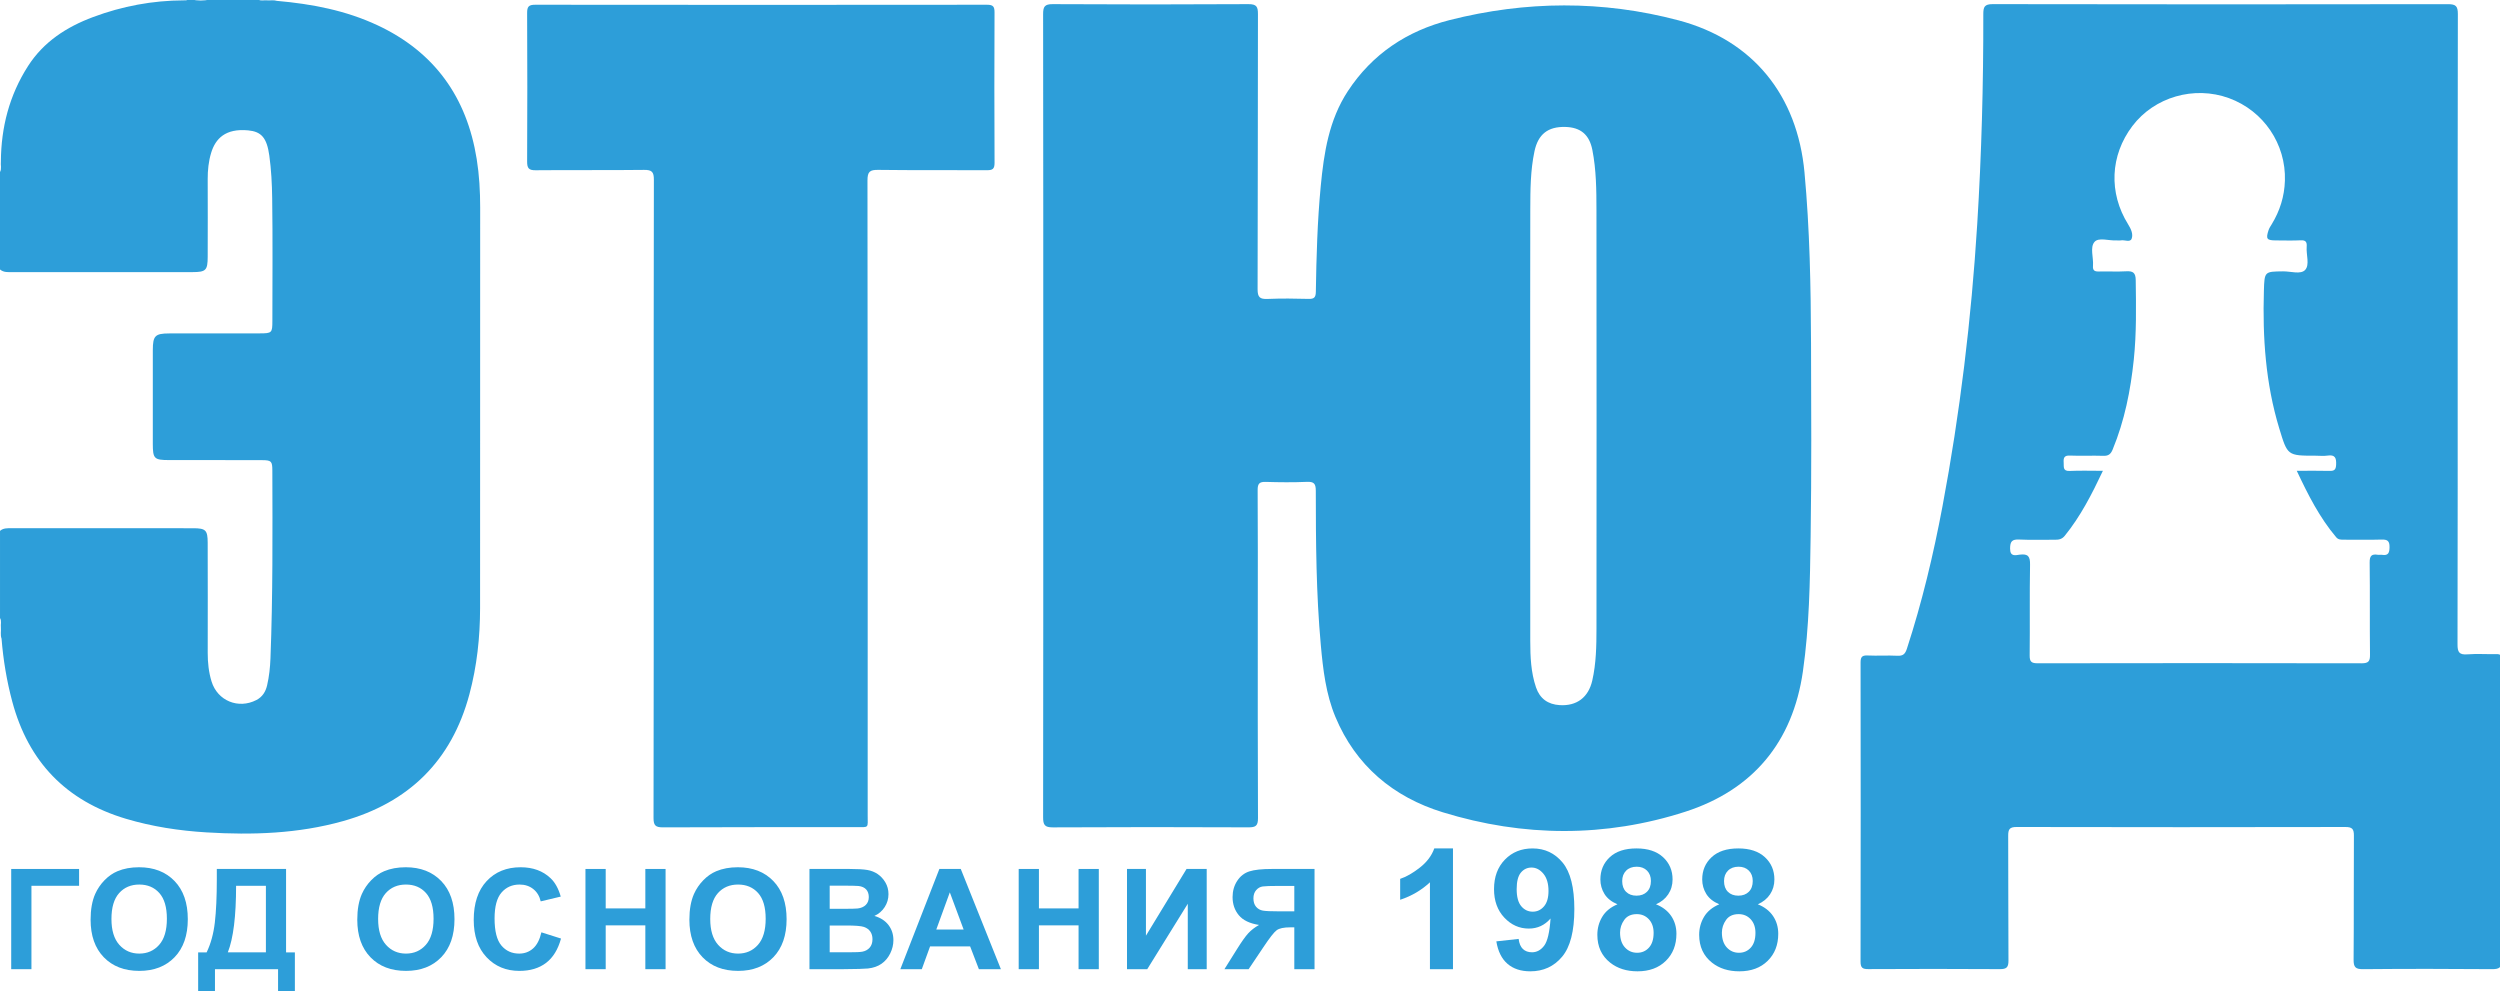
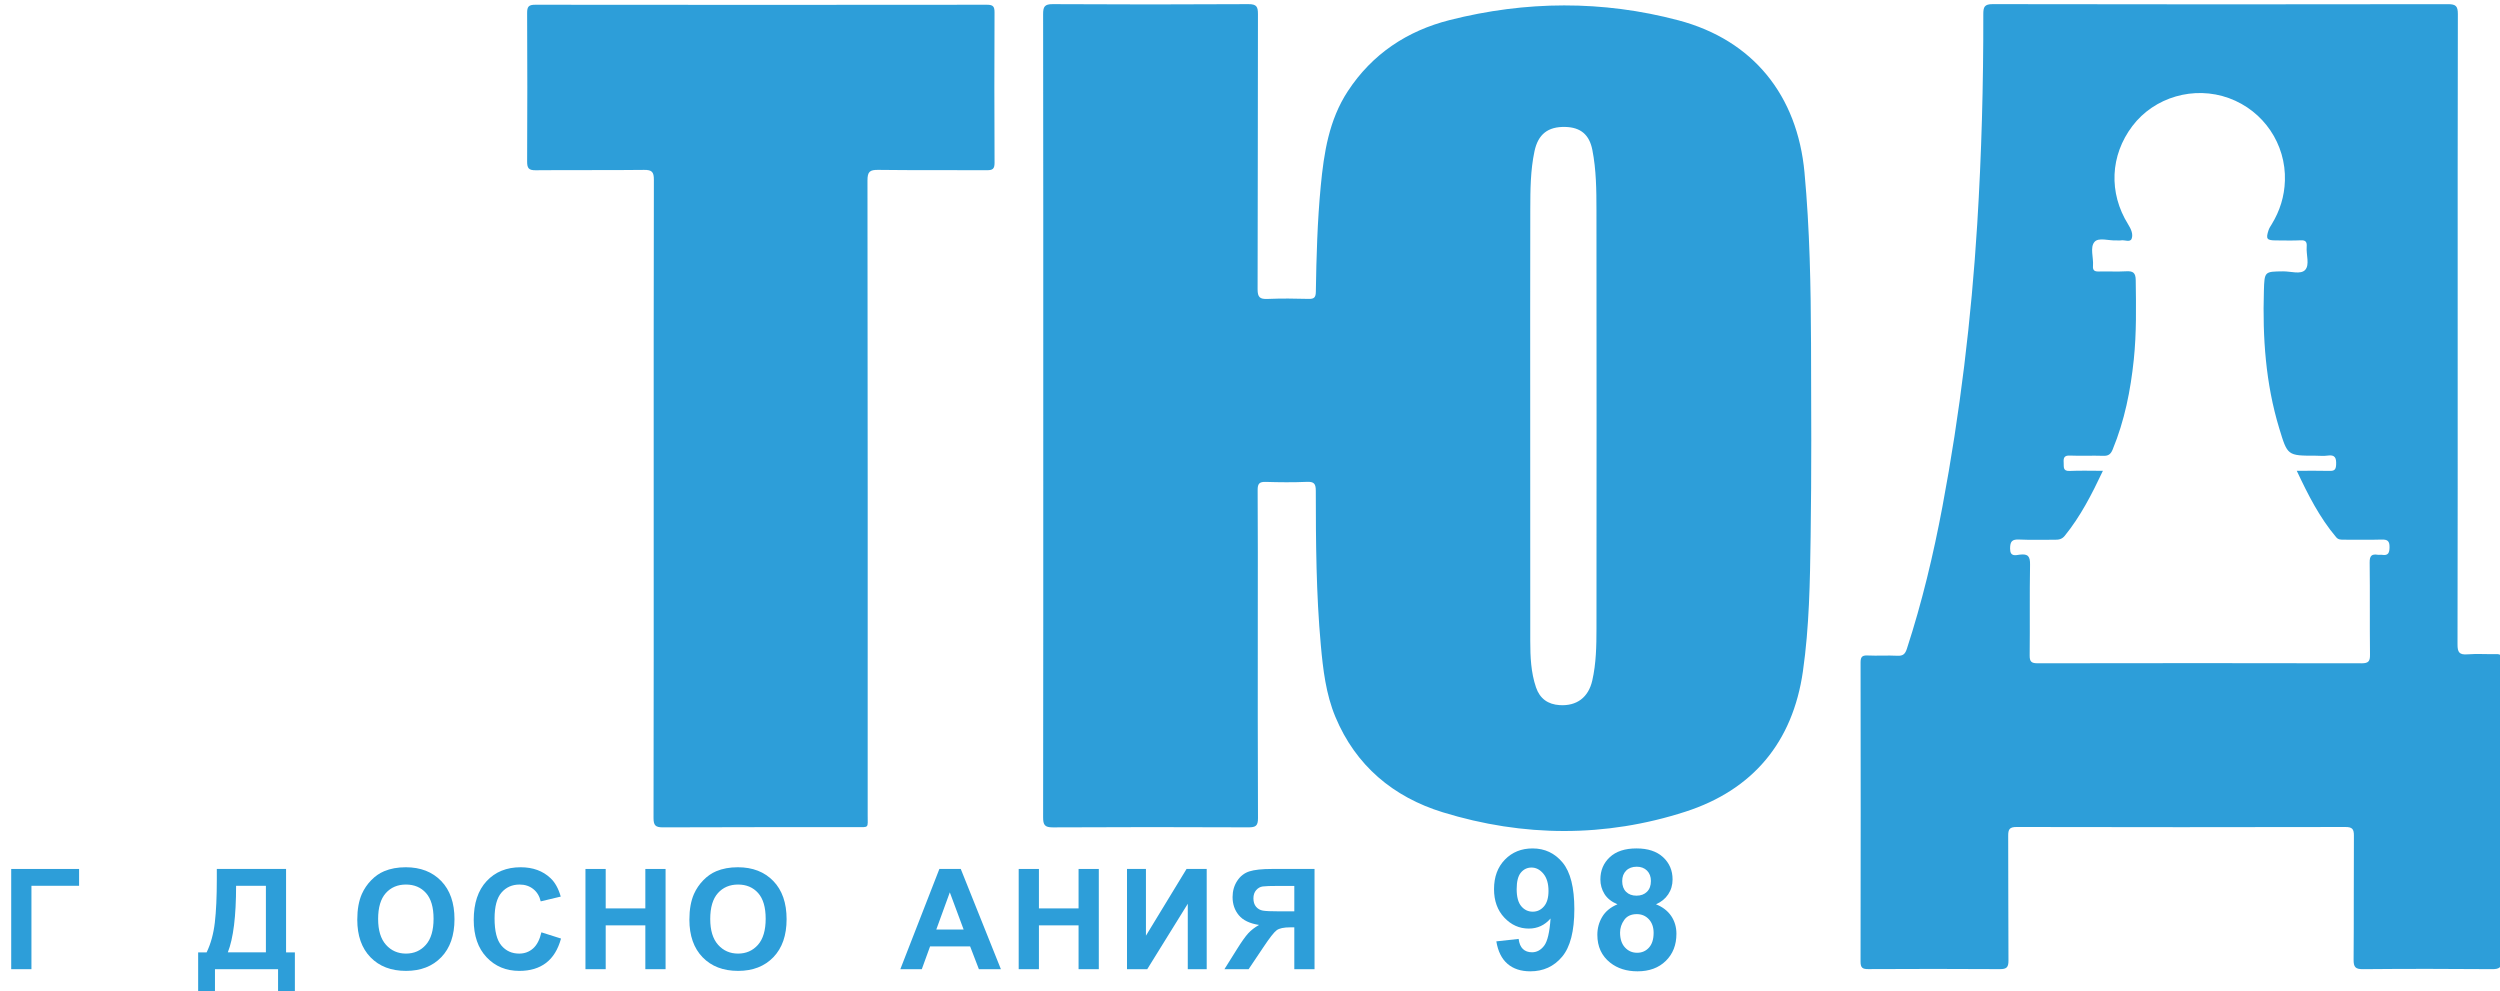
<svg xmlns="http://www.w3.org/2000/svg" xml:space="preserve" width="137.936mm" height="54.681mm" version="1.1" style="shape-rendering:geometricPrecision; text-rendering:geometricPrecision; image-rendering:optimizeQuality; fill-rule:evenodd; clip-rule:evenodd" viewBox="0 0 13793.6 5468.06">
  <defs>
    <style type="text/css">
   
    .fil0 {fill:#2D9ED9}
    .fil1 {fill:#2D9ED9;fill-rule:nonzero}
   
  </style>
  </defs>
  <g id="Слой_x0020_1">
-     <path class="fil0" d="M2083 139.49c-175.76,-82.37 -363.14,-117.79 -554.93,-134.65 -17.51,-5.68 -35.58,-1.55 -53.34,-2.82 -17,-2.33 -34.92,5.09 -51.17,-4.84l-264.16 0c-34.47,7.65 -68.95,7.65 -103.43,0l-19.02 0c-6.39,6.11 -14.45,4.76 -22.15,4.8 -172.89,0.56 -340.31,31.89 -501.97,92.39 -145.82,54.54 -272.23,136.21 -358.25,270.3 -102.92,160.48 -148.52,337.47 -149.73,526.94 -2.48,19.16 5.37,39.2 -4.86,57.68 0,179.14 0,358.25 0,537.39 19.77,17.22 44.02,14.71 67.34,14.75 331.41,0.21 662.83,0.38 994.24,-0.04 74.62,-0.1 84.07,-9.74 84.37,-84.35 0.58,-142.94 0.46,-285.89 0.03,-428.83 -0.16,-49.08 4.77,-97.69 18.85,-144.33 23.95,-79.27 79.27,-136.27 204.08,-124.6 72.83,6.81 103.32,40.5 117.02,139.24 10.82,77.76 14.69,156.46 15.82,234.6 3.24,226.13 1.25,452.37 1.05,678.53 -0.04,65.02 -2.8,67.63 -70.27,67.74 -166.48,0.32 -333,-0.36 -499.47,0.32 -77.35,0.28 -89.68,13.01 -89.89,91.4 -0.48,172.79 -0.34,345.54 -0.07,518.36 0.15,81.22 7.61,88.77 88.79,88.96 171.21,0.48 342.42,-0.36 513.61,0.43 51.59,0.28 56.99,5.62 57.14,57.04 0.93,345.39 2.91,690.88 -10.37,1036.13 -1.94,49.95 -7.13,100.25 -18.56,149.39 -8.22,35.32 -25.94,63.79 -59.08,80.94 -99.47,51.44 -214.49,4.45 -247.39,-102.27 -15.81,-51.26 -21.29,-104.38 -21.23,-158.15 0.25,-202.66 0.59,-405.27 -0.15,-607.9 -0.24,-68.74 -10.85,-79.42 -79.58,-79.53 -334.54,-0.59 -669.08,-0.37 -1003.66,-0.11 -21.85,0.03 -44.38,-1.41 -62.62,14.69 0,160.26 0,320.53 0,480.79 9.97,16.54 2.55,34.74 4.86,51.96 1.76,20.56 -3.89,41.51 3.62,61.73 9.38,117.56 28.59,233.41 59.13,347.4 89.02,332.17 297.11,548.28 627.44,646.67 145.19,43.22 293.49,65.9 444.36,75.03 253.57,15.38 505.27,7.2 751.73,-61.87 364.19,-102.03 600.41,-332.56 698.71,-700.15 41.62,-155.63 58.79,-314.56 58.91,-475.18 0.59,-736.78 0.06,-1473.57 0.51,-2210.38 0.03,-89.72 -4.92,-178.86 -19.11,-267.45 -54.6,-340.71 -232.19,-590.58 -547.15,-738.15z" />
    <path class="fil0" d="M5446.14 26.18c-831.04,0.92 -1662.07,0.99 -2493.12,-0.03 -35.81,-0.04 -44.78,10.4 -44.62,45.19 1.35,273.36 1.39,546.73 0,820.06 -0.18,36.27 8.71,48.26 46.77,47.91 199.51,-1.94 399.07,0.49 598.53,-1.98 43.89,-0.52 54.12,11.96 54.01,54.69 -1.41,584.37 -0.99,1168.8 -0.99,1753.22 0,589.14 0.5,1178.29 -0.91,1767.43 -0.14,41.74 10.9,52.35 52.38,52.17 355.04,-1.65 710.11,-0.84 1065.11,-1.09 73.56,-0.04 64.07,7.19 64.07,-66.39 0.17,-1167.26 0.49,-2334.52 -1.13,-3501.82 -0.04,-48.82 13.16,-58.91 59.55,-58.28 199.49,2.65 399.06,0.5 598.55,1.8 31.51,0.25 43.22,-6.13 43.04,-40.74 -1.44,-276.47 -1.3,-552.98 -0.14,-829.49 0.14,-31.93 -7.05,-42.68 -41.1,-42.65z" />
    <path class="fil0" d="M8785.4 3754.33c-21.17,93.32 -85.55,142.15 -180.31,136.11 -64.27,-4.09 -108.87,-35.39 -130.17,-97.69 -28.33,-83.08 -31.68,-169.33 -31.79,-255.69 -0.56,-408.28 -0.25,-816.6 -0.25,-1224.84 0,-386.33 -0.6,-772.62 0.39,-1158.91 0.28,-106.61 0.85,-213.61 23.14,-318.67 20.04,-94.26 74.44,-136.56 169.69,-134.27 85.23,2.09 133.07,42.65 149.68,127.07 21.59,110 22.48,221.62 22.58,332.89 0.85,769.47 0.71,1538.96 0.11,2308.4 -0.11,95.64 -1.7,191.52 -23.07,285.6zm1170.8 -2803.06c-39.48,-424.32 -282.69,-729.83 -695.61,-839.19 -418.89,-110.98 -842.19,-107.81 -1261.99,-1.44 -234.32,59.37 -427.22,186.69 -562.08,392.46 -104.18,159 -131.84,340.04 -149.41,523.88 -18.48,193.88 -23.98,388.44 -27.05,583 -0.5,30.65 -9.25,40.04 -39.97,39.15 -75.39,-2.15 -150.92,-2.92 -226.24,0.22 -41.66,1.72 -55.28,-8.36 -55.14,-53.31 1.76,-505.95 0.67,-1011.87 1.94,-1517.82 0.11,-40.64 -7.05,-55.67 -52.67,-55.39 -359.8,2.12 -719.59,2.08 -1079.36,0.03 -45.08,-0.28 -53.37,14.01 -53.3,55.32 1.13,738.5 0.84,1476.97 0.84,2215.44 0,738.48 0.29,1476.97 -0.81,2215.45 -0.07,41.07 7.91,56.2 53.38,55.92 359.76,-2.01 719.63,-1.76 1079.36,-0.22 40.21,0.18 53.02,-8.26 52.77,-51.11 -1.83,-372.4 -1.06,-744.79 -1.06,-1117.18 0,-230.94 0.85,-461.94 -0.81,-692.86 -0.28,-35.97 10.48,-45.89 45.19,-44.8 75.36,2.33 150.92,3.02 226.17,-0.22 39.44,-1.72 49.49,9.84 49.49,49.08 0.22,284.17 1.94,568.36 27.7,851.64 12.17,134.59 28.01,269.95 80.18,395.37 112.22,269.69 319.83,442.96 592.74,526.97 444.75,136.95 896.55,139.73 1339.39,-3.46 370.6,-119.83 591.43,-382.27 647.63,-774.07 35.31,-246.17 39.05,-494.38 42.62,-742.14 5.11,-355.01 3.6,-710.16 2.22,-1065.21 -1.2,-315.52 -6.88,-630.83 -36.12,-945.51z" />
    <path class="fil0" d="M13142.87 3061.28c-7.65,-1.23 -15.84,0.85 -23.49,-0.42 -34.08,-5.45 -45.33,6.05 -44.88,42.66 2.16,169.67 -0.1,339.35 1.8,509.04 0.43,36.57 -9.03,47.2 -46.53,47.13 -595.38,-1.2 -1190.83,-1.17 -1786.25,-0.11 -34.5,0.04 -45.41,-7.72 -44.95,-43.92 2.01,-166.49 -0.95,-333.1 2.12,-499.57 0.81,-45.53 -10.37,-61.62 -56.23,-55.96 -22.69,2.79 -54.12,13.85 -53.91,-33.61 0.18,-39.02 10.62,-51.67 50.24,-49.72 65.83,3.27 131.9,0.4 197.91,1.17 21.45,0.25 38.48,-3.38 53.41,-21.74 86.64,-106.86 148.66,-227.67 210.5,-358.57 -67.03,0 -125.13,-2.04 -182.99,0.72 -39.19,1.87 -31.89,-22.69 -33.4,-45.7 -1.77,-25.8 2.04,-40.57 34.46,-39.15 61.17,2.68 122.56,-0.74 183.76,1.41 27.94,0.99 41.1,-8.41 51.76,-34.22 65.97,-159.67 99.2,-326.77 116.94,-497.54 15.14,-145.56 12.49,-291.57 10.55,-437.66 -0.56,-40.81 -14.78,-50.8 -52.39,-48.68 -50.09,2.89 -100.5,-0.25 -150.74,1.16 -23.71,0.6 -34.75,-5.57 -32.6,-31.32 3.67,-45.05 -17.88,-101.71 8.36,-132.05 22.9,-26.56 79.98,-5.61 121.85,-8.15 7.8,-0.49 15.95,1.17 23.53,-0.28 20.4,-3.91 51.19,12.77 59.45,-9.14 9.59,-25.4 -3.53,-54.04 -19.37,-79.37 -108.48,-173.99 -99.06,-380.47 23.46,-542.29 121.43,-160.41 340.78,-223.8 532.73,-153.99 191.7,69.82 315.45,254.07 308.86,455.44 -2.83,87.21 -27.7,166.37 -72.68,240.2 -6.49,10.66 -13.79,21.28 -17.6,32.92 -15.91,48.58 -9.88,56.37 41.13,56.44 45.55,0.07 91.2,1.7 136.67,-0.6 28.82,-1.44 34.54,11.01 32.6,35.85 -3.39,43.46 17.57,98.99 -8.26,127.42 -24.27,26.7 -80.08,7.62 -121.92,8.08 -102.76,1.2 -102.73,0.39 -105.9,107.42 -7.66,257.03 9.35,511.24 84.77,759.13 45.72,150.25 44.7,150.57 200.48,150.57 21.98,0 44.38,2.71 65.87,-0.55 42.58,-6.5 49.03,13.86 47.41,50.39 -1.23,27.34 -10.16,34.73 -36.05,34.02 -57.89,-1.54 -115.85,-0.48 -181.05,-0.48 62.58,133.21 125.94,258.27 217.77,366.91 11.82,13.95 27.31,13.17 43.04,13.14 69.15,-0.08 138.29,1.41 207.36,-0.67 32.07,-0.98 44.07,7.81 43.61,41.67 -0.36,31.24 -6.56,48.05 -41.21,42.57zm659.91 601.33c0,-7.87 -0.71,-15.81 0.1,-23.57 2.26,-22.32 -7.09,-30.55 -29.66,-30.05 -53.41,1.17 -107.04,-2.76 -160.17,1.34 -44.41,3.39 -54.01,-12.35 -53.86,-54.71 1.34,-579.72 0.95,-1159.43 0.88,-1739.09 0,-579.72 -0.43,-1159.41 0.99,-1739.13 0.07,-42.82 -10.69,-54.5 -54.19,-54.39 -837.32,1.34 -1674.64,1.44 -2511.99,-0.22 -46.29,-0.1 -52.21,15.91 -52.14,55.78 0.74,386.25 -9.63,772.12 -33.52,1157.74 -32.45,523.67 -95.07,1043.53 -192.05,1559.14 -49.95,265.13 -112.39,527.38 -196.14,784.26 -9.21,28.15 -20.85,40 -51.93,38.39 -54.86,-2.87 -110.03,1.13 -164.89,-1.52 -31.78,-1.49 -38.66,9.7 -38.63,39.72 0.85,549.84 0.92,1099.67 -0.1,1649.52 -0.07,34 10.9,41.34 42.72,41.21 241.93,-1.24 483.87,-1.45 725.77,0.13 37.04,0.21 47.83,-9.9 47.59,-47.3 -1.66,-229.35 -0.22,-458.75 -1.49,-688.1 -0.21,-35.07 6.64,-48.89 46.15,-48.82 604.8,1.34 1209.6,1.31 1814.44,0.07 38.28,-0.07 47.1,11.78 46.85,48.08 -1.48,227.78 0.28,455.61 -1.69,683.36 -0.32,40.75 9.24,53.31 51.75,52.92 237.21,-2.18 474.45,-2.08 711.62,-0.07 41.85,0.38 54.36,-9.86 54.65,-51.95l0 -2.03c-1.63,-543.55 -1.06,-1087.11 -1.06,-1630.71z" />
    <polygon class="fil1" points="61.83,4794.43 436.36,4794.43 436.36,4887.24 173.48,4887.24 173.48,5347.37 61.83,5347.37 " />
-     <path class="fil1" d="M614.93 5070.51c0,62.62 14.46,110.1 43.37,142.39 28.91,32.32 65.63,48.47 110.13,48.47 44.5,0 81.03,-16.01 109.58,-48.08 28.53,-32.04 42.79,-80.16 42.79,-144.3 0,-63.34 -13.88,-110.62 -41.66,-141.77 -27.81,-31.18 -64.7,-46.81 -110.71,-46.81 -46.01,0 -83.09,15.83 -111.26,47.34 -28.17,31.57 -42.24,79.16 -42.24,142.76zm-115.04 3.78c0,-56.3 8.42,-103.58 25.27,-141.82 12.56,-28.11 29.72,-53.44 51.49,-75.81 21.73,-22.36 45.57,-38.95 71.48,-49.78 34.42,-14.57 74.15,-21.87 119.17,-21.87 81.47,0 146.65,25.3 195.57,75.82 48.88,50.54 73.35,120.82 73.35,210.81 0,89.3 -24.27,159.11 -72.8,209.56 -48.52,50.37 -113.38,75.6 -194.6,75.6 -82.25,0 -147.62,-25.06 -196.15,-75.26 -48.52,-50.16 -72.78,-119.24 -72.78,-207.25z" />
    <path class="fil1" d="M1302.64 4887.24c0,167.96 -15.22,290.41 -45.65,367.35l210.11 0 0 -367.35 -164.46 0zm-106.37 -92.81l382.09 0 0 460.16 48.63 0 0 213.47 -92.78 0 0 -120.69 -348.12 0 0 120.69 -92.79 0 0 -213.47 46.77 0c22.89,-47.27 37.96,-102.16 45.27,-164.64 7.28,-62.48 10.93,-141.49 10.93,-237.06l0 -58.46z" />
    <path class="fil1" d="M2086.33 5070.51c0,62.62 14.46,110.1 43.37,142.39 28.91,32.32 65.62,48.47 110.12,48.47 44.51,0 81.03,-16.01 109.58,-48.08 28.53,-32.04 42.79,-80.16 42.79,-144.3 0,-63.34 -13.88,-110.62 -41.66,-141.77 -27.81,-31.18 -64.69,-46.81 -110.71,-46.81 -46.02,0 -83.1,15.83 -111.27,47.34 -28.15,31.57 -42.22,79.16 -42.22,142.76zm-115.04 3.78c0,-56.3 8.41,-103.58 25.26,-141.82 12.56,-28.11 29.73,-53.44 51.49,-75.81 21.74,-22.36 45.57,-38.95 71.48,-49.78 34.42,-14.57 74.15,-21.87 119.17,-21.87 81.47,0 146.66,25.3 195.57,75.82 48.89,50.54 73.35,120.82 73.35,210.81 0,89.3 -24.27,159.11 -72.8,209.56 -48.52,50.37 -113.39,75.6 -194.59,75.6 -82.24,0 -147.63,-25.06 -196.15,-75.26 -48.54,-50.16 -72.78,-119.24 -72.78,-207.25z" />
    <path class="fil1" d="M2987.15 5144.07l108.25 34.33c-16.61,60.35 -44.19,105.15 -82.79,134.48 -38.59,29.27 -87.57,43.92 -146.9,43.92 -73.44,0 -133.78,-25.06 -181.06,-75.26 -47.26,-50.16 -70.9,-118.74 -70.9,-205.74 0,-92 23.76,-163.5 71.28,-214.41 47.53,-50.94 110.03,-76.38 187.47,-76.38 67.64,0 122.56,19.97 164.8,59.97 25.17,23.63 44,57.57 56.58,101.85l-110.51 26.39c-6.54,-28.65 -20.17,-51.29 -40.92,-67.88 -20.74,-16.61 -45.96,-24.93 -75.61,-24.93 -41,0 -74.24,14.75 -99.76,44.16 -25.55,29.39 -38.29,77.08 -38.29,142.95 0,69.92 12.58,119.7 37.71,149.37 25.12,29.66 57.83,44.48 98.08,44.48 29.65,0 55.17,-9.43 76.55,-28.29 21.39,-18.84 36.72,-48.51 46.02,-89.01z" />
    <polygon class="fil1" points="3230.23,5347.37 3230.23,4794.43 3341.88,4794.43 3341.88,5012.05 3560.62,5012.05 3560.62,4794.43 3672.27,4794.43 3672.27,5347.37 3560.62,5347.37 3560.62,5105.58 3341.88,5105.58 3341.88,5347.37 " />
    <path class="fil1" d="M3918.69 5070.51c0,62.62 14.46,110.1 43.39,142.39 28.89,32.32 65.61,48.47 110.13,48.47 44.49,0 81,-16.01 109.58,-48.08 28.5,-32.04 42.79,-80.16 42.79,-144.3 0,-63.34 -13.9,-110.62 -41.66,-141.77 -27.8,-31.18 -64.7,-46.81 -110.71,-46.81 -46.03,0 -83.11,15.83 -111.26,47.34 -28.19,31.57 -42.26,79.16 -42.26,142.76zm-115.04 3.78c0,-56.3 8.43,-103.58 25.29,-141.82 12.56,-28.11 29.7,-53.44 51.47,-75.81 21.73,-22.36 45.58,-38.95 71.47,-49.78 34.43,-14.57 74.16,-21.87 119.17,-21.87 81.49,0 146.69,25.3 195.58,75.82 48.9,50.54 73.38,120.82 73.38,210.81 0,89.3 -24.31,159.11 -72.82,209.56 -48.54,50.37 -113.38,75.6 -194.59,75.6 -82.27,0 -147.63,-25.06 -196.18,-75.26 -48.5,-50.16 -72.77,-119.24 -72.77,-207.25z" />
-     <path class="fil1" d="M4577.78 5106.35l0 147.85 103.33 0c40.22,0 65.76,-1.13 76.55,-3.37 16.58,-3.01 30.09,-10.38 40.57,-22.09 10.44,-11.68 15.63,-27.34 15.63,-46.95 0,-16.6 -4.02,-30.66 -12.03,-42.24 -8.08,-11.56 -19.72,-20 -34.93,-25.26 -15.2,-5.29 -48.22,-7.94 -98.98,-7.94l-90.14 0zm0 -219.88l0 127.84 73.17 0c43.49,0 70.52,-0.63 81.07,-1.86 19.12,-2.26 34.14,-8.9 45.08,-19.8 10.94,-10.97 16.4,-25.33 16.4,-43.22 0,-17.07 -4.72,-30.96 -14.14,-41.65 -9.46,-10.7 -23.46,-17.15 -42.05,-19.4 -11.08,-1.27 -42.87,-1.91 -95.43,-1.91l-64.1 0zm-111.65 -92.04l221.01 0c43.75,0 76.38,1.84 97.86,5.5 21.49,3.64 40.75,11.26 57.72,22.79 16.97,11.58 31.11,26.96 42.44,46.22 11.32,19.23 16.96,40.78 16.96,64.66 0,25.9 -6.98,49.67 -20.95,71.3 -13.94,21.62 -32.84,37.85 -56.73,48.65 33.69,9.81 59.59,26.53 77.68,50.16 18.1,23.64 27.17,51.44 27.17,83.37 0,25.15 -5.86,49.59 -17.53,73.36 -11.72,23.75 -27.66,42.74 -47.91,56.95 -20.25,14.18 -45.19,22.93 -74.86,26.21 -18.63,2.01 -63.5,3.28 -134.66,3.77l-188.2 0 0 -552.94z" />
    <path class="fil1" d="M5316.78 5128.58l-76.2 -205.13 -74.65 205.13 150.85 0zm205.56 218.79l-121.42 0 -48.3 -125.62 -221.01 0 -45.65 125.62 -118.43 0 215.37 -552.94 118.04 0 221.4 552.94z" />
    <polygon class="fil1" points="5620.56,5347.37 5620.56,4794.43 5732.21,4794.43 5732.21,5012.05 5950.93,5012.05 5950.93,4794.43 6062.59,4794.43 6062.59,5347.37 5950.93,5347.37 5950.93,5105.58 5732.21,5105.58 5732.21,5347.37 " />
    <polygon class="fil1" points="6218.16,4794.43 6322.65,4794.43 6322.65,5162.55 6546.67,4794.43 6657.93,4794.43 6657.93,5347.37 6553.48,5347.37 6553.48,4986.41 6329.82,5347.37 6218.16,5347.37 " />
    <path class="fil1" d="M7141.24 4887.99l-87.14 0c-44.23,0 -73.34,0.99 -87.31,3 -13.97,2 -25.96,8.78 -36.02,20.38 -10.05,11.58 -15.1,26.64 -15.1,45.23 0,19.38 4.87,34.78 14.54,46.22 9.66,11.47 21.98,18.55 36.97,21.3 14.96,2.79 45.44,4.17 91.44,4.17l82.62 0 0 -140.3zm0 459.38l0 -230.82 -22.65 0c-35.21,0 -60.01,5.26 -74.47,15.85 -14.5,10.54 -39.19,42.11 -74.12,94.64l-80.75 120.33 -133.49 0 67.52 -107.87c26.64,-42.72 47.87,-72.71 63.71,-89.96 15.88,-17.23 35.74,-32.6 59.62,-46.22 -51.54,-8 -88.76,-25.96 -111.65,-53.73 -22.9,-27.79 -34.29,-61.03 -34.29,-99.75 0,-33.7 8.47,-63.59 25.43,-89.58 16.97,-26.04 39.37,-43.5 67.14,-52.42 27.76,-8.93 69.32,-13.41 124.63,-13.41l234.99 0 0 552.94 -111.62 0z" />
-     <path class="fil1" d="M8016.76 5347.37l-127.17 0 0 -479.31c-46.46,43.45 -101.25,75.6 -164.29,96.41l0 -115.43c33.16,-10.87 69.21,-31.43 108.16,-61.77 38.91,-30.33 65.62,-65.69 80.12,-106.15l103.18 0 0 666.25z" />
    <path class="fil1" d="M8543.78 4916.03c0,-41.02 -9.46,-72.84 -28.29,-95.5 -18.88,-22.61 -40.68,-33.92 -65.41,-33.92 -23.53,0 -43.07,9.27 -58.63,27.82 -15.52,18.56 -23.32,48.98 -23.32,91.2 0,42.86 8.47,74.29 25.37,94.36 16.89,20.08 37.99,30.1 63.35,30.1 24.45,0 45.02,-9.67 61.78,-28.96 16.75,-19.3 25.15,-47.7 25.15,-85.1zm-287.87 277.88l123.09 -13.54c3,25.05 10.86,43.6 23.53,55.67 12.7,12.06 29.45,18.09 50.23,18.09 26.28,0 48.58,-12.05 66.99,-36.18 18.42,-24.17 30.17,-74.27 35.32,-150.29 -31.96,37.11 -71.97,55.67 -119.91,55.67 -52.25,0 -97.26,-20.15 -135.15,-60.44 -37.85,-40.25 -56.8,-92.7 -56.8,-157.26 0,-67.28 20,-121.53 59.97,-162.71 39.97,-41.2 90.92,-61.8 152.76,-61.8 67.31,0 122.52,26.03 165.66,78.06 43.15,52.08 64.74,137.7 64.74,256.9 0,121.29 -22.51,208.81 -67.45,262.5 -44.95,53.7 -103.47,80.57 -175.62,80.57 -51.89,0 -93.84,-13.82 -125.8,-41.45 -31.99,-27.59 -52.53,-68.86 -61.56,-123.79z" />
    <path class="fil1" d="M8950.39 4861.28c0,25.33 7.16,45.09 21.48,59.27 14.33,14.18 33.41,21.26 57.26,21.26 24.13,0 43.46,-7.12 57.93,-21.48 14.5,-14.32 21.76,-34.17 21.76,-59.5 0,-23.82 -7.19,-42.94 -21.48,-57.26 -14.36,-14.33 -33.3,-21.53 -56.83,-21.53 -24.45,0 -43.92,7.24 -58.39,21.74 -14.5,14.5 -21.73,33.65 -21.73,57.5zm-11.78 284.24c0,34.98 8.99,62.3 26.95,81.91 17.96,19.62 40.36,29.42 67.2,29.42 26.25,0 47.98,-9.41 65.2,-28.29 17.18,-18.84 25.79,-46.07 25.79,-81.71 0,-31.04 -8.75,-56.02 -26.25,-74.89 -17.53,-18.84 -39.69,-28.3 -66.53,-28.3 -31.12,0 -54.26,10.73 -69.47,32.14 -15.27,21.42 -22.89,44.66 -22.89,69.72zm-14.47 -156.15c-32.87,-13.89 -56.79,-32.98 -71.72,-57.24 -14.95,-24.31 -22.4,-50.95 -22.4,-79.91 0,-49.51 17.25,-90.39 51.79,-122.66 34.54,-32.28 83.64,-48.44 147.32,-48.44 63.08,0 112.04,16.16 146.9,48.44 34.82,32.27 52.28,73.15 52.28,122.66 0,30.75 -8.01,58.18 -24.03,82.15 -15.98,24 -38.45,42.31 -67.41,55 36.79,14.79 64.8,36.34 83.96,64.7 19.16,28.37 28.75,61.14 28.75,98.21 0,61.26 -19.54,111.06 -58.63,149.37 -39.09,38.32 -91.05,57.5 -155.89,57.5 -60.4,0 -110.63,-15.87 -150.74,-47.55 -47.38,-37.39 -71.05,-88.72 -71.05,-153.87 0,-35.92 8.89,-68.86 26.7,-98.89 17.78,-30.03 45.86,-53.19 84.17,-69.47z" />
-     <path class="fil1" d="M9512.26 4861.28c0,25.33 7.13,45.09 21.48,59.27 14.33,14.18 33.41,21.26 57.26,21.26 24.13,0 43.43,-7.12 57.93,-21.48 14.46,-14.32 21.73,-34.17 21.73,-59.5 0,-23.82 -7.16,-42.94 -21.49,-57.26 -14.36,-14.33 -33.26,-21.53 -56.79,-21.53 -24.45,0 -43.93,7.24 -58.42,21.74 -14.47,14.5 -21.7,33.65 -21.7,57.5zm-11.78 284.24c0,34.98 8.96,62.3 26.91,81.91 17.96,19.62 40.36,29.42 67.24,29.42 26.25,0 47.98,-9.41 65.16,-28.29 17.18,-18.84 25.79,-46.07 25.79,-81.71 0,-31.04 -8.75,-56.02 -26.21,-74.89 -17.53,-18.84 -39.72,-28.3 -66.57,-28.3 -31.08,0 -54.22,10.73 -69.46,32.14 -15.24,21.42 -22.86,44.66 -22.86,69.72zm-14.5 -156.15c-32.88,-13.89 -56.8,-32.98 -71.72,-57.24 -14.96,-24.31 -22.4,-50.95 -22.4,-79.91 0,-49.51 17.28,-90.39 51.82,-122.66 34.54,-32.28 83.64,-48.44 147.32,-48.44 63.04,0 112.01,16.16 146.86,48.44 34.86,32.27 52.28,73.15 52.28,122.66 0,30.75 -8.01,58.18 -23.99,82.15 -15.98,24 -38.45,42.31 -67.45,55 36.83,14.79 64.81,36.34 83.96,64.7 19.2,28.37 28.76,61.14 28.76,98.21 0,61.26 -19.55,111.06 -58.64,149.37 -39.05,38.32 -91.01,57.5 -155.89,57.5 -60.36,0 -110.59,-15.87 -150.74,-47.55 -47.38,-37.39 -71.05,-88.72 -71.05,-153.87 0,-35.92 8.89,-68.86 26.71,-98.89 17.81,-30.03 45.86,-53.19 84.17,-69.47z" />
  </g>
</svg>